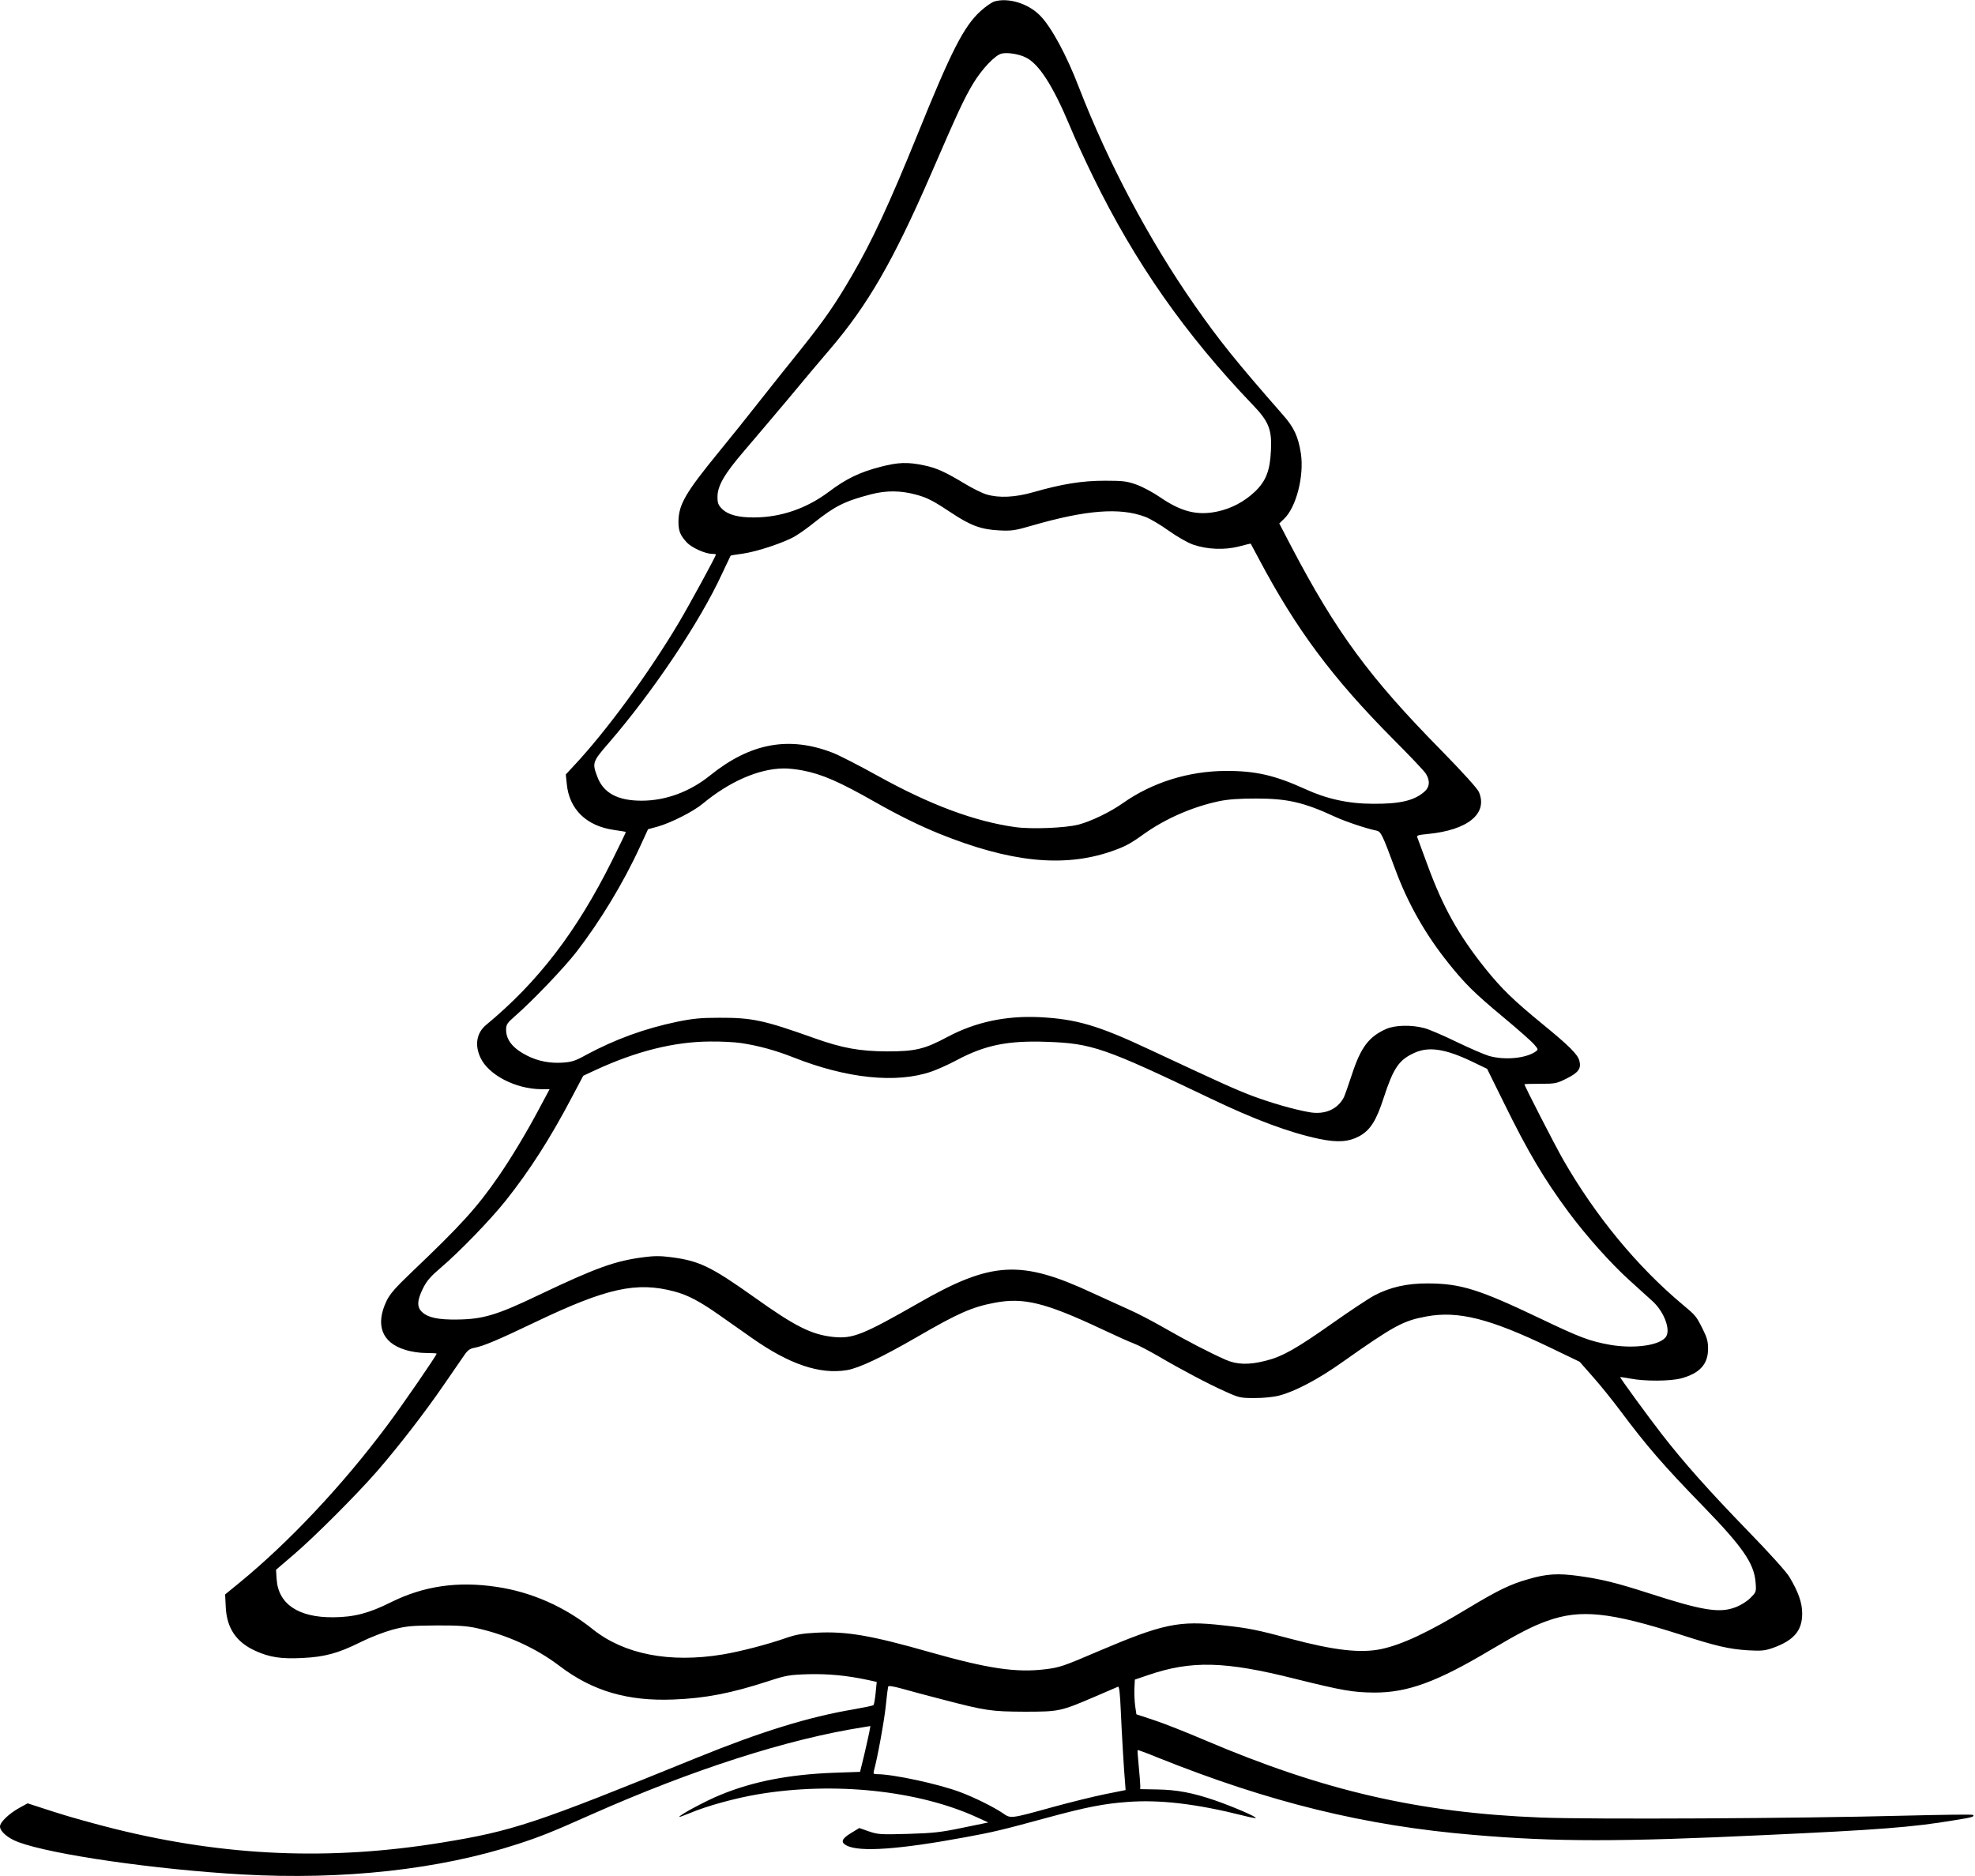
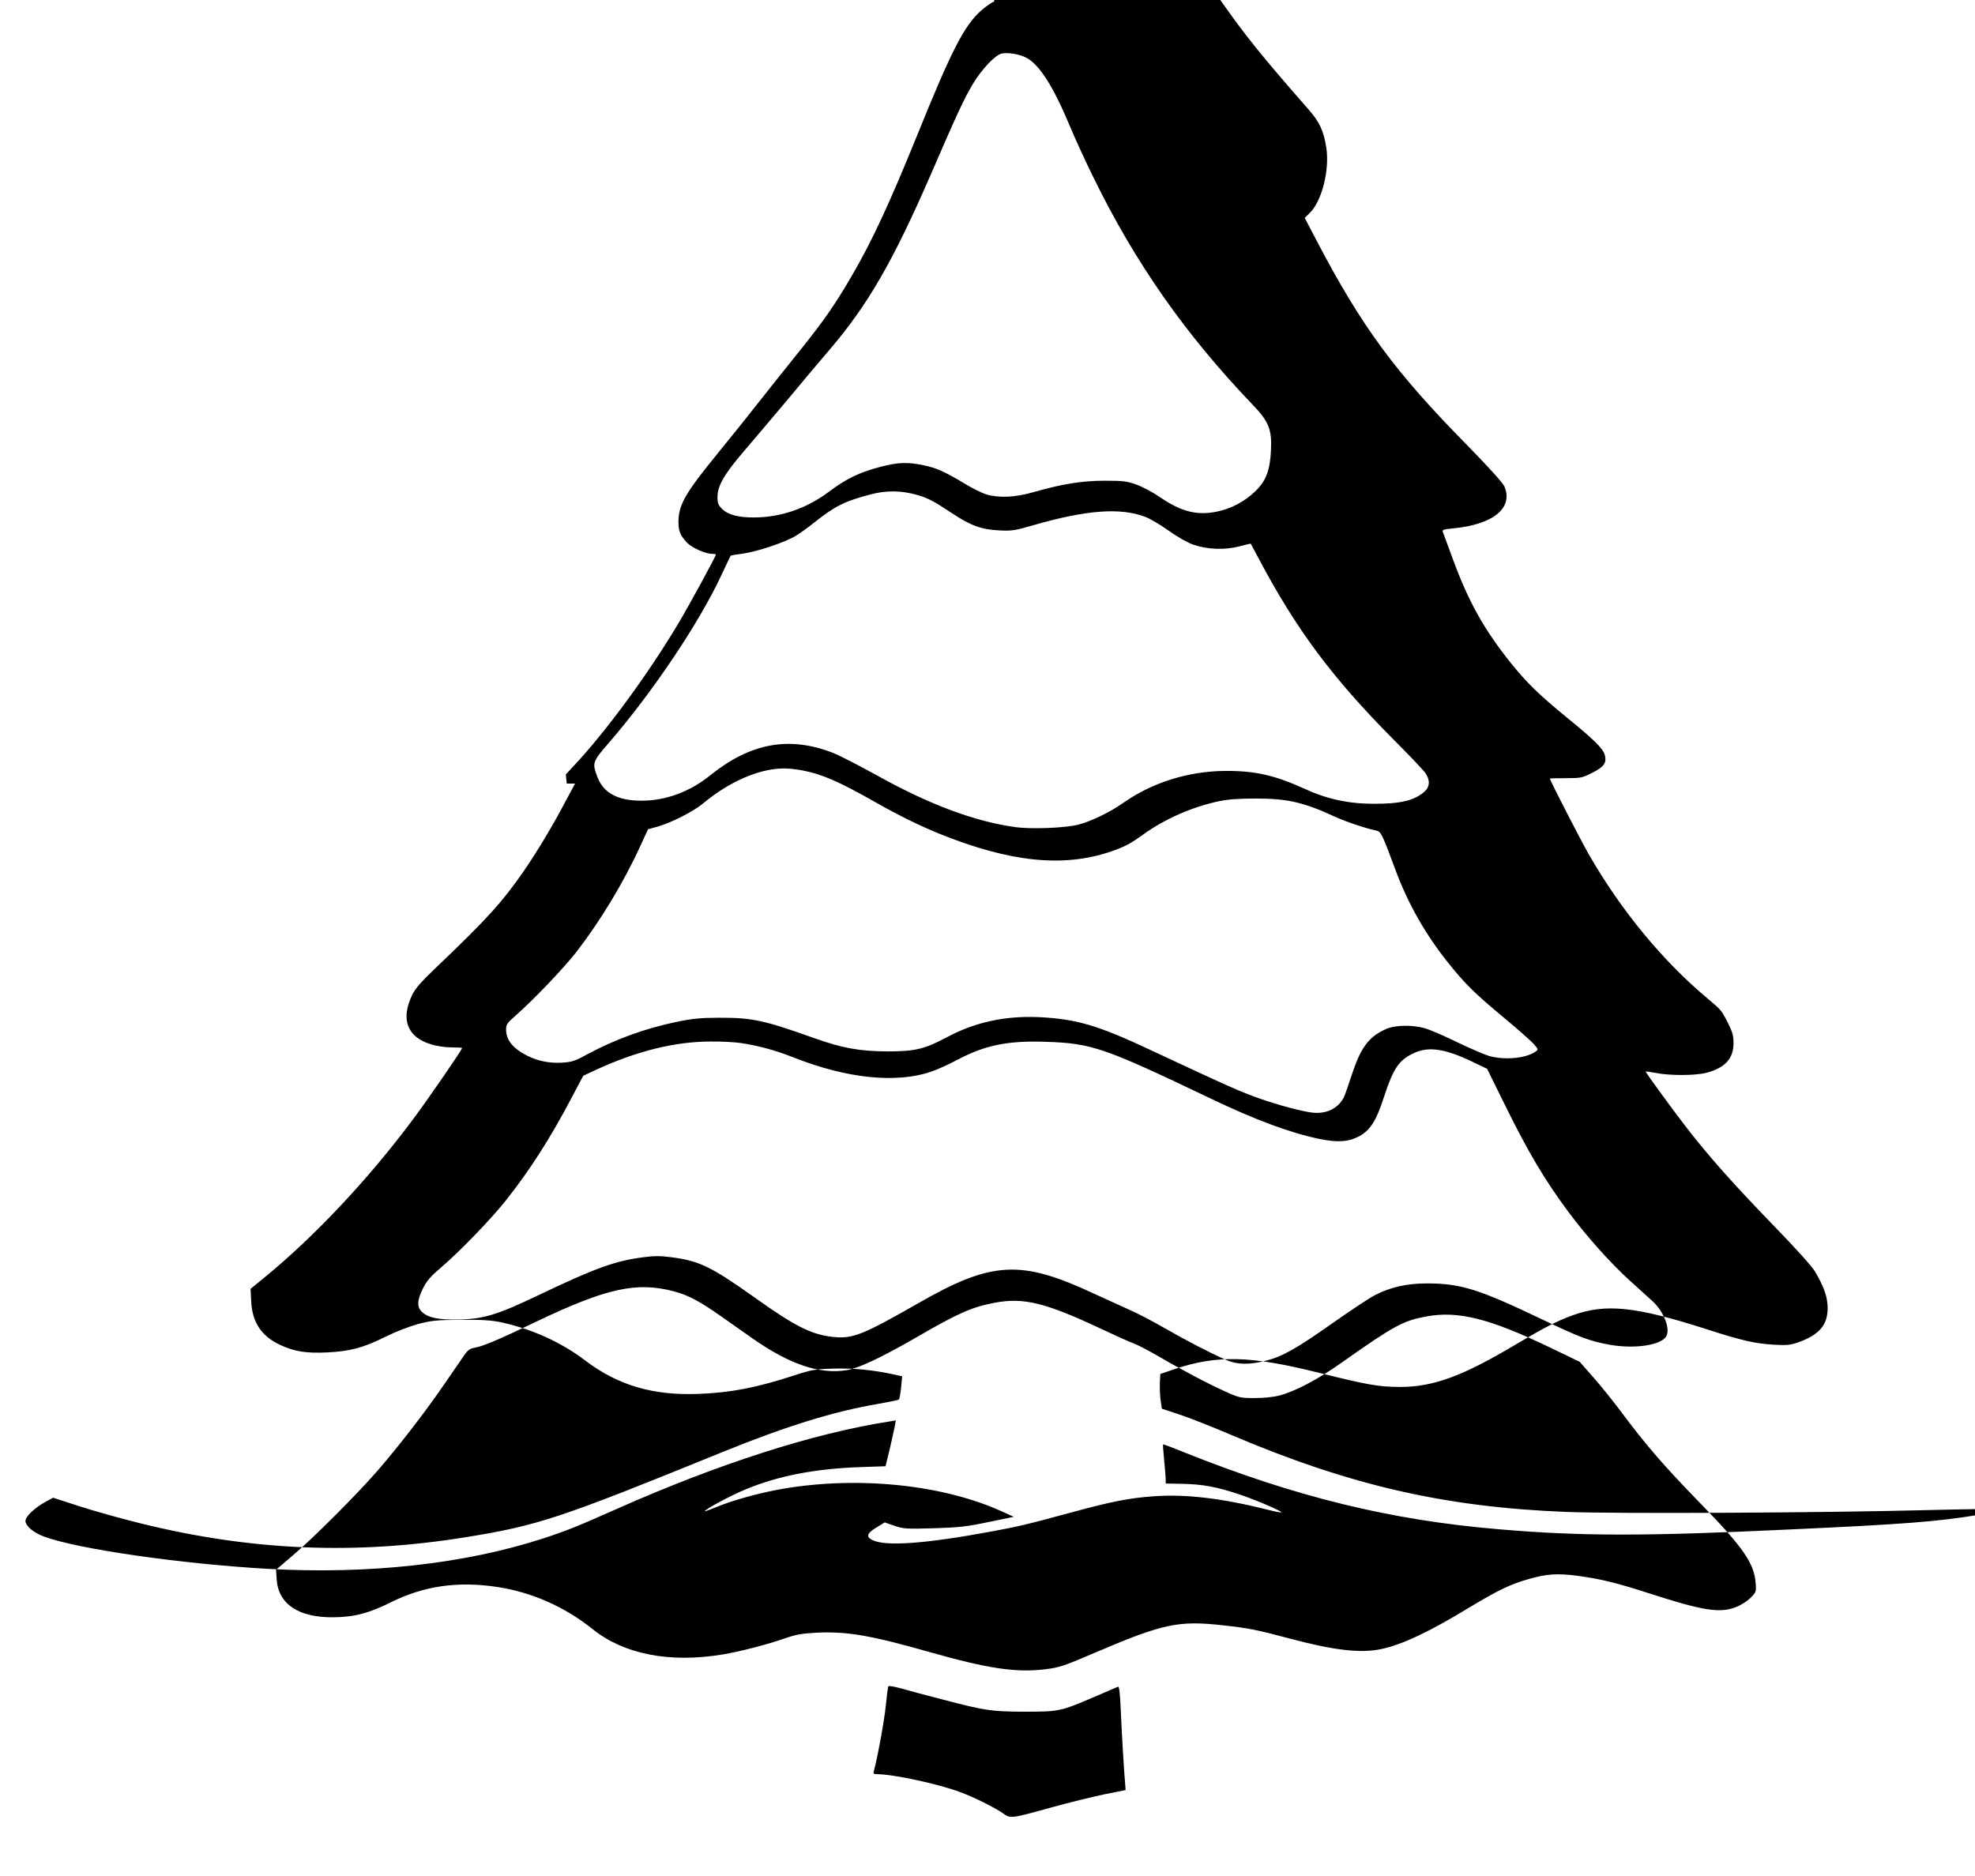
<svg xmlns="http://www.w3.org/2000/svg" version="1.0" width="1280pt" height="1216pt" viewBox="0 0 1280 1216" preserveAspectRatio="xMidYMid meet">
  <g transform="translate(0,1216) scale(0.1,-0.1)" fill="#000000" stroke="none">
-     <path d="M6443 12150 c-17 -6 -56 -33 -87 -61 -109 -99 -189 -255 -411 -804 -178 -439 -293 -687 -420 -905 -112 -193 -180 -291 -339 -490 -78 -96 -199 -249 -271 -340 -71 -91 -186 -234 -255 -318 -218 -267 -261 -341 -263 -452 0 -62 11 -90 56 -138 32 -33 119 -72 162 -72 14 0 25 -2 25 -4 0 -11 -169 -321 -240 -441 -198 -333 -474 -709 -684 -932 l-49 -53 6 -59 c15 -166 127 -276 309 -301 40 -6 73 -11 74 -13 1 -1 -39 -85 -90 -187 -229 -459 -478 -784 -815 -1063 -62 -51 -76 -130 -37 -213 52 -112 228 -203 394 -204 l54 0 -68 -127 c-77 -146 -182 -321 -263 -438 -140 -203 -243 -316 -562 -620 -107 -102 -142 -142 -164 -188 -74 -155 -30 -270 120 -316 40 -13 95 -21 136 -21 38 0 69 -2 69 -4 0 -11 -222 -334 -321 -466 -288 -386 -635 -755 -957 -1019 l-93 -76 4 -80 c6 -138 68 -229 191 -285 91 -42 168 -54 304 -47 146 7 232 30 377 102 64 32 152 66 210 82 89 23 119 26 280 27 139 1 199 -3 263 -17 198 -44 385 -129 539 -246 213 -162 441 -229 738 -217 206 8 372 40 615 119 116 38 135 41 260 45 130 3 248 -8 388 -38 l54 -12 -7 -72 c-4 -39 -10 -74 -14 -78 -3 -4 -62 -16 -130 -28 -291 -49 -600 -145 -1011 -312 -1059 -431 -1194 -476 -1660 -552 -720 -117 -1396 -89 -2115 89 -121 30 -298 79 -393 110 l-173 56 -51 -28 c-68 -37 -128 -94 -128 -122 0 -32 51 -76 118 -101 216 -81 888 -178 1452 -210 657 -37 1278 32 1785 197 147 48 218 76 474 190 662 294 1276 491 1769 568 l43 7 -7 -39 c-4 -21 -19 -87 -33 -148 l-27 -110 -174 -6 c-285 -11 -519 -56 -728 -142 -95 -38 -277 -136 -269 -144 2 -1 35 11 74 27 104 44 290 95 432 119 495 84 1044 26 1426 -150 l70 -32 -165 -34 c-143 -30 -191 -35 -355 -40 -176 -5 -195 -4 -253 16 l-63 22 -54 -33 c-61 -37 -69 -60 -27 -81 84 -43 341 -25 772 55 173 32 227 44 531 127 247 67 364 90 517 101 208 16 447 -12 752 -89 41 -11 77 -17 79 -15 7 7 -149 74 -264 114 -147 50 -247 69 -377 71 l-108 2 0 26 c0 14 -5 71 -10 125 -5 55 -9 101 -7 102 2 2 59 -19 127 -47 728 -292 1346 -444 2055 -503 528 -45 944 -45 1875 -1 743 34 966 51 1234 96 120 19 135 24 123 35 -3 4 -205 1 -449 -5 -677 -18 -2026 -25 -2353 -12 -791 31 -1409 174 -2180 503 -115 49 -261 107 -325 128 l-115 38 -8 54 c-4 29 -6 80 -5 112 l3 59 85 29 c281 96 498 91 954 -24 306 -76 375 -88 512 -89 216 -1 407 69 754 276 184 109 269 153 366 188 216 78 407 58 864 -88 235 -76 316 -94 437 -102 90 -5 110 -3 165 16 135 49 188 112 188 222 0 71 -25 140 -82 236 -19 33 -130 156 -272 302 -249 257 -412 439 -559 629 -84 108 -267 359 -267 366 0 1 30 -3 68 -10 91 -18 255 -17 325 1 122 32 177 92 177 192 0 49 -7 73 -35 129 -43 85 -44 86 -130 158 -294 246 -564 573 -774 939 -52 91 -251 478 -251 489 0 2 46 3 103 3 97 0 106 2 172 35 75 38 94 64 81 114 -10 41 -65 96 -240 239 -188 154 -263 227 -368 357 -174 217 -276 399 -377 675 -32 88 -62 167 -65 176 -6 14 4 17 66 23 261 25 392 132 333 272 -9 22 -104 127 -242 268 -467 474 -682 766 -976 1327 l-76 146 30 29 c80 75 132 279 110 425 -17 109 -45 169 -114 247 -310 354 -412 481 -575 714 -295 423 -559 921 -748 1408 -82 215 -182 398 -255 471 -78 78 -206 116 -296 89z m204 -362 c85 -40 177 -183 285 -441 32 -78 101 -228 153 -334 271 -555 597 -1021 1035 -1478 103 -107 124 -160 117 -295 -6 -132 -33 -199 -104 -267 -70 -66 -154 -110 -245 -129 -129 -27 -233 -1 -371 94 -45 31 -113 67 -152 81 -62 22 -86 25 -205 25 -148 0 -276 -21 -462 -74 -118 -34 -223 -39 -304 -15 -28 8 -88 38 -135 66 -134 81 -190 106 -272 123 -106 22 -165 20 -281 -10 -135 -35 -222 -77 -336 -163 -143 -107 -309 -164 -480 -165 -104 -1 -172 17 -211 56 -24 24 -29 38 -29 77 0 72 45 149 171 296 62 72 191 225 288 340 96 116 217 260 269 320 246 288 410 571 655 1135 175 404 213 486 273 587 57 95 145 188 187 196 38 8 110 -3 154 -25z m-707 -2835 c70 -19 112 -41 229 -119 122 -81 190 -106 307 -112 82 -4 102 -1 215 32 346 100 567 118 731 56 30 -11 98 -51 151 -89 56 -40 123 -78 159 -91 92 -32 205 -36 298 -12 41 11 75 19 76 18 0 0 25 -46 54 -101 242 -456 475 -769 868 -1165 107 -107 203 -208 213 -225 29 -46 25 -88 -12 -119 -66 -56 -157 -77 -329 -76 -159 0 -301 31 -440 95 -198 90 -323 119 -520 118 -239 -2 -472 -75 -660 -207 -83 -59 -207 -119 -290 -141 -86 -22 -305 -31 -412 -16 -263 37 -552 145 -889 332 -119 66 -251 134 -293 150 -282 109 -532 63 -791 -145 -133 -108 -290 -166 -447 -166 -155 0 -248 50 -287 156 -34 89 -31 97 75 219 287 332 591 786 733 1095 30 63 55 116 56 118 2 2 36 8 77 13 94 13 274 73 342 114 29 17 85 57 123 88 135 107 196 138 368 183 100 26 194 25 295 -3z m-738 -1787 c125 -24 238 -73 468 -204 159 -90 286 -152 415 -205 460 -186 807 -222 1116 -116 87 30 124 49 211 112 140 100 315 177 490 214 59 12 128 17 238 17 203 0 309 -24 512 -118 70 -32 201 -76 269 -90 29 -6 38 -25 121 -249 81 -221 196 -424 347 -612 106 -132 167 -193 356 -350 94 -78 183 -157 198 -175 27 -32 28 -33 8 -47 -64 -44 -202 -56 -302 -27 -30 9 -123 49 -208 90 -84 41 -179 82 -210 90 -83 22 -190 20 -248 -6 -112 -50 -164 -119 -222 -297 -22 -67 -45 -132 -51 -145 -41 -79 -124 -115 -225 -97 -101 18 -244 59 -370 106 -117 45 -190 78 -665 300 -334 157 -475 198 -715 210 -217 10 -413 -32 -592 -127 -151 -81 -211 -95 -393 -95 -180 1 -290 21 -473 86 -325 116 -402 133 -617 132 -117 0 -169 -5 -272 -26 -211 -44 -402 -114 -588 -214 -72 -40 -94 -47 -156 -51 -81 -5 -157 10 -225 44 -94 47 -139 102 -139 170 0 33 7 43 58 88 116 101 319 314 398 416 153 198 304 447 411 680 l53 115 62 17 c86 24 232 98 293 149 171 142 361 226 522 228 28 1 84 -5 125 -13z m-399 -1767 c113 -17 223 -47 342 -94 344 -136 665 -169 891 -91 38 13 112 46 164 74 184 98 331 128 583 119 294 -10 374 -38 1062 -367 286 -137 510 -221 704 -262 121 -25 191 -20 262 18 70 39 109 100 157 249 63 193 99 246 200 291 92 42 200 25 368 -55 l102 -49 110 -223 c156 -318 261 -494 418 -706 116 -156 275 -334 396 -443 57 -51 124 -112 149 -135 71 -65 115 -176 89 -225 -31 -59 -202 -85 -365 -57 -133 24 -196 48 -445 167 -404 193 -521 230 -735 231 -134 1 -245 -24 -346 -77 -38 -20 -160 -101 -272 -180 -234 -165 -325 -217 -433 -244 -109 -28 -187 -26 -260 6 -100 44 -253 123 -399 207 -77 44 -178 97 -225 117 -47 21 -152 69 -235 107 -469 219 -658 209 -1133 -64 -359 -205 -425 -232 -551 -219 -141 15 -246 67 -512 257 -280 199 -358 237 -540 260 -66 9 -111 9 -177 0 -186 -24 -306 -67 -682 -246 -269 -129 -360 -156 -525 -158 -123 -2 -191 12 -230 49 -34 31 -32 76 6 152 24 49 49 78 117 136 120 102 322 311 419 433 156 196 291 407 431 674 l72 136 77 36 c266 123 512 185 746 186 71 1 161 -4 200 -10z m-433 -1610 c90 -24 166 -64 303 -161 56 -39 147 -103 202 -142 242 -170 438 -236 614 -207 78 13 226 83 451 213 271 157 359 196 508 224 186 35 326 1 690 -170 89 -42 184 -85 212 -95 27 -10 97 -47 156 -81 150 -88 328 -182 436 -230 88 -40 98 -42 188 -42 57 0 121 6 160 16 104 27 254 106 410 217 336 237 393 268 545 296 206 38 411 -14 802 -202 l191 -92 87 -99 c48 -54 126 -151 173 -214 174 -233 283 -359 537 -620 261 -269 333 -373 343 -497 5 -62 4 -63 -34 -101 -23 -23 -63 -48 -99 -61 -101 -38 -213 -20 -550 89 -224 72 -310 93 -465 115 -132 18 -207 14 -325 -21 -117 -33 -195 -71 -388 -187 -257 -156 -429 -237 -565 -266 -133 -28 -304 -9 -589 67 -214 57 -270 69 -438 87 -284 32 -386 11 -811 -170 -221 -95 -248 -104 -340 -115 -188 -23 -370 4 -744 110 -386 110 -543 137 -739 127 -94 -5 -133 -12 -202 -36 -111 -39 -291 -86 -405 -105 -344 -57 -640 1 -843 164 -182 146 -398 241 -622 274 -253 38 -472 6 -684 -99 -144 -72 -240 -97 -375 -98 -225 -2 -356 85 -367 246 l-4 62 111 95 c134 114 412 392 545 545 137 158 306 376 429 555 59 85 120 174 135 196 22 32 37 43 67 48 58 11 155 52 399 169 457 218 651 261 895 196z m1735 -2644 c283 -74 318 -79 535 -80 225 0 233 2 455 97 77 33 145 62 151 65 8 3 13 -46 18 -159 6 -139 20 -383 29 -482 l2 -29 -135 -27 c-74 -15 -227 -53 -340 -84 -275 -76 -269 -75 -322 -38 -56 38 -184 102 -273 135 -139 53 -437 117 -540 117 -24 0 -26 3 -21 23 22 77 68 329 77 422 6 61 13 115 15 122 2 8 28 4 91 -13 48 -14 165 -45 258 -69z" />
+     <path d="M6443 12150 c-17 -6 -56 -33 -87 -61 -109 -99 -189 -255 -411 -804 -178 -439 -293 -687 -420 -905 -112 -193 -180 -291 -339 -490 -78 -96 -199 -249 -271 -340 -71 -91 -186 -234 -255 -318 -218 -267 -261 -341 -263 -452 0 -62 11 -90 56 -138 32 -33 119 -72 162 -72 14 0 25 -2 25 -4 0 -11 -169 -321 -240 -441 -198 -333 -474 -709 -684 -932 l-49 -53 6 -59 l54 0 -68 -127 c-77 -146 -182 -321 -263 -438 -140 -203 -243 -316 -562 -620 -107 -102 -142 -142 -164 -188 -74 -155 -30 -270 120 -316 40 -13 95 -21 136 -21 38 0 69 -2 69 -4 0 -11 -222 -334 -321 -466 -288 -386 -635 -755 -957 -1019 l-93 -76 4 -80 c6 -138 68 -229 191 -285 91 -42 168 -54 304 -47 146 7 232 30 377 102 64 32 152 66 210 82 89 23 119 26 280 27 139 1 199 -3 263 -17 198 -44 385 -129 539 -246 213 -162 441 -229 738 -217 206 8 372 40 615 119 116 38 135 41 260 45 130 3 248 -8 388 -38 l54 -12 -7 -72 c-4 -39 -10 -74 -14 -78 -3 -4 -62 -16 -130 -28 -291 -49 -600 -145 -1011 -312 -1059 -431 -1194 -476 -1660 -552 -720 -117 -1396 -89 -2115 89 -121 30 -298 79 -393 110 l-173 56 -51 -28 c-68 -37 -128 -94 -128 -122 0 -32 51 -76 118 -101 216 -81 888 -178 1452 -210 657 -37 1278 32 1785 197 147 48 218 76 474 190 662 294 1276 491 1769 568 l43 7 -7 -39 c-4 -21 -19 -87 -33 -148 l-27 -110 -174 -6 c-285 -11 -519 -56 -728 -142 -95 -38 -277 -136 -269 -144 2 -1 35 11 74 27 104 44 290 95 432 119 495 84 1044 26 1426 -150 l70 -32 -165 -34 c-143 -30 -191 -35 -355 -40 -176 -5 -195 -4 -253 16 l-63 22 -54 -33 c-61 -37 -69 -60 -27 -81 84 -43 341 -25 772 55 173 32 227 44 531 127 247 67 364 90 517 101 208 16 447 -12 752 -89 41 -11 77 -17 79 -15 7 7 -149 74 -264 114 -147 50 -247 69 -377 71 l-108 2 0 26 c0 14 -5 71 -10 125 -5 55 -9 101 -7 102 2 2 59 -19 127 -47 728 -292 1346 -444 2055 -503 528 -45 944 -45 1875 -1 743 34 966 51 1234 96 120 19 135 24 123 35 -3 4 -205 1 -449 -5 -677 -18 -2026 -25 -2353 -12 -791 31 -1409 174 -2180 503 -115 49 -261 107 -325 128 l-115 38 -8 54 c-4 29 -6 80 -5 112 l3 59 85 29 c281 96 498 91 954 -24 306 -76 375 -88 512 -89 216 -1 407 69 754 276 184 109 269 153 366 188 216 78 407 58 864 -88 235 -76 316 -94 437 -102 90 -5 110 -3 165 16 135 49 188 112 188 222 0 71 -25 140 -82 236 -19 33 -130 156 -272 302 -249 257 -412 439 -559 629 -84 108 -267 359 -267 366 0 1 30 -3 68 -10 91 -18 255 -17 325 1 122 32 177 92 177 192 0 49 -7 73 -35 129 -43 85 -44 86 -130 158 -294 246 -564 573 -774 939 -52 91 -251 478 -251 489 0 2 46 3 103 3 97 0 106 2 172 35 75 38 94 64 81 114 -10 41 -65 96 -240 239 -188 154 -263 227 -368 357 -174 217 -276 399 -377 675 -32 88 -62 167 -65 176 -6 14 4 17 66 23 261 25 392 132 333 272 -9 22 -104 127 -242 268 -467 474 -682 766 -976 1327 l-76 146 30 29 c80 75 132 279 110 425 -17 109 -45 169 -114 247 -310 354 -412 481 -575 714 -295 423 -559 921 -748 1408 -82 215 -182 398 -255 471 -78 78 -206 116 -296 89z m204 -362 c85 -40 177 -183 285 -441 32 -78 101 -228 153 -334 271 -555 597 -1021 1035 -1478 103 -107 124 -160 117 -295 -6 -132 -33 -199 -104 -267 -70 -66 -154 -110 -245 -129 -129 -27 -233 -1 -371 94 -45 31 -113 67 -152 81 -62 22 -86 25 -205 25 -148 0 -276 -21 -462 -74 -118 -34 -223 -39 -304 -15 -28 8 -88 38 -135 66 -134 81 -190 106 -272 123 -106 22 -165 20 -281 -10 -135 -35 -222 -77 -336 -163 -143 -107 -309 -164 -480 -165 -104 -1 -172 17 -211 56 -24 24 -29 38 -29 77 0 72 45 149 171 296 62 72 191 225 288 340 96 116 217 260 269 320 246 288 410 571 655 1135 175 404 213 486 273 587 57 95 145 188 187 196 38 8 110 -3 154 -25z m-707 -2835 c70 -19 112 -41 229 -119 122 -81 190 -106 307 -112 82 -4 102 -1 215 32 346 100 567 118 731 56 30 -11 98 -51 151 -89 56 -40 123 -78 159 -91 92 -32 205 -36 298 -12 41 11 75 19 76 18 0 0 25 -46 54 -101 242 -456 475 -769 868 -1165 107 -107 203 -208 213 -225 29 -46 25 -88 -12 -119 -66 -56 -157 -77 -329 -76 -159 0 -301 31 -440 95 -198 90 -323 119 -520 118 -239 -2 -472 -75 -660 -207 -83 -59 -207 -119 -290 -141 -86 -22 -305 -31 -412 -16 -263 37 -552 145 -889 332 -119 66 -251 134 -293 150 -282 109 -532 63 -791 -145 -133 -108 -290 -166 -447 -166 -155 0 -248 50 -287 156 -34 89 -31 97 75 219 287 332 591 786 733 1095 30 63 55 116 56 118 2 2 36 8 77 13 94 13 274 73 342 114 29 17 85 57 123 88 135 107 196 138 368 183 100 26 194 25 295 -3z m-738 -1787 c125 -24 238 -73 468 -204 159 -90 286 -152 415 -205 460 -186 807 -222 1116 -116 87 30 124 49 211 112 140 100 315 177 490 214 59 12 128 17 238 17 203 0 309 -24 512 -118 70 -32 201 -76 269 -90 29 -6 38 -25 121 -249 81 -221 196 -424 347 -612 106 -132 167 -193 356 -350 94 -78 183 -157 198 -175 27 -32 28 -33 8 -47 -64 -44 -202 -56 -302 -27 -30 9 -123 49 -208 90 -84 41 -179 82 -210 90 -83 22 -190 20 -248 -6 -112 -50 -164 -119 -222 -297 -22 -67 -45 -132 -51 -145 -41 -79 -124 -115 -225 -97 -101 18 -244 59 -370 106 -117 45 -190 78 -665 300 -334 157 -475 198 -715 210 -217 10 -413 -32 -592 -127 -151 -81 -211 -95 -393 -95 -180 1 -290 21 -473 86 -325 116 -402 133 -617 132 -117 0 -169 -5 -272 -26 -211 -44 -402 -114 -588 -214 -72 -40 -94 -47 -156 -51 -81 -5 -157 10 -225 44 -94 47 -139 102 -139 170 0 33 7 43 58 88 116 101 319 314 398 416 153 198 304 447 411 680 l53 115 62 17 c86 24 232 98 293 149 171 142 361 226 522 228 28 1 84 -5 125 -13z m-399 -1767 c113 -17 223 -47 342 -94 344 -136 665 -169 891 -91 38 13 112 46 164 74 184 98 331 128 583 119 294 -10 374 -38 1062 -367 286 -137 510 -221 704 -262 121 -25 191 -20 262 18 70 39 109 100 157 249 63 193 99 246 200 291 92 42 200 25 368 -55 l102 -49 110 -223 c156 -318 261 -494 418 -706 116 -156 275 -334 396 -443 57 -51 124 -112 149 -135 71 -65 115 -176 89 -225 -31 -59 -202 -85 -365 -57 -133 24 -196 48 -445 167 -404 193 -521 230 -735 231 -134 1 -245 -24 -346 -77 -38 -20 -160 -101 -272 -180 -234 -165 -325 -217 -433 -244 -109 -28 -187 -26 -260 6 -100 44 -253 123 -399 207 -77 44 -178 97 -225 117 -47 21 -152 69 -235 107 -469 219 -658 209 -1133 -64 -359 -205 -425 -232 -551 -219 -141 15 -246 67 -512 257 -280 199 -358 237 -540 260 -66 9 -111 9 -177 0 -186 -24 -306 -67 -682 -246 -269 -129 -360 -156 -525 -158 -123 -2 -191 12 -230 49 -34 31 -32 76 6 152 24 49 49 78 117 136 120 102 322 311 419 433 156 196 291 407 431 674 l72 136 77 36 c266 123 512 185 746 186 71 1 161 -4 200 -10z m-433 -1610 c90 -24 166 -64 303 -161 56 -39 147 -103 202 -142 242 -170 438 -236 614 -207 78 13 226 83 451 213 271 157 359 196 508 224 186 35 326 1 690 -170 89 -42 184 -85 212 -95 27 -10 97 -47 156 -81 150 -88 328 -182 436 -230 88 -40 98 -42 188 -42 57 0 121 6 160 16 104 27 254 106 410 217 336 237 393 268 545 296 206 38 411 -14 802 -202 l191 -92 87 -99 c48 -54 126 -151 173 -214 174 -233 283 -359 537 -620 261 -269 333 -373 343 -497 5 -62 4 -63 -34 -101 -23 -23 -63 -48 -99 -61 -101 -38 -213 -20 -550 89 -224 72 -310 93 -465 115 -132 18 -207 14 -325 -21 -117 -33 -195 -71 -388 -187 -257 -156 -429 -237 -565 -266 -133 -28 -304 -9 -589 67 -214 57 -270 69 -438 87 -284 32 -386 11 -811 -170 -221 -95 -248 -104 -340 -115 -188 -23 -370 4 -744 110 -386 110 -543 137 -739 127 -94 -5 -133 -12 -202 -36 -111 -39 -291 -86 -405 -105 -344 -57 -640 1 -843 164 -182 146 -398 241 -622 274 -253 38 -472 6 -684 -99 -144 -72 -240 -97 -375 -98 -225 -2 -356 85 -367 246 l-4 62 111 95 c134 114 412 392 545 545 137 158 306 376 429 555 59 85 120 174 135 196 22 32 37 43 67 48 58 11 155 52 399 169 457 218 651 261 895 196z m1735 -2644 c283 -74 318 -79 535 -80 225 0 233 2 455 97 77 33 145 62 151 65 8 3 13 -46 18 -159 6 -139 20 -383 29 -482 l2 -29 -135 -27 c-74 -15 -227 -53 -340 -84 -275 -76 -269 -75 -322 -38 -56 38 -184 102 -273 135 -139 53 -437 117 -540 117 -24 0 -26 3 -21 23 22 77 68 329 77 422 6 61 13 115 15 122 2 8 28 4 91 -13 48 -14 165 -45 258 -69z" />
  </g>
</svg>